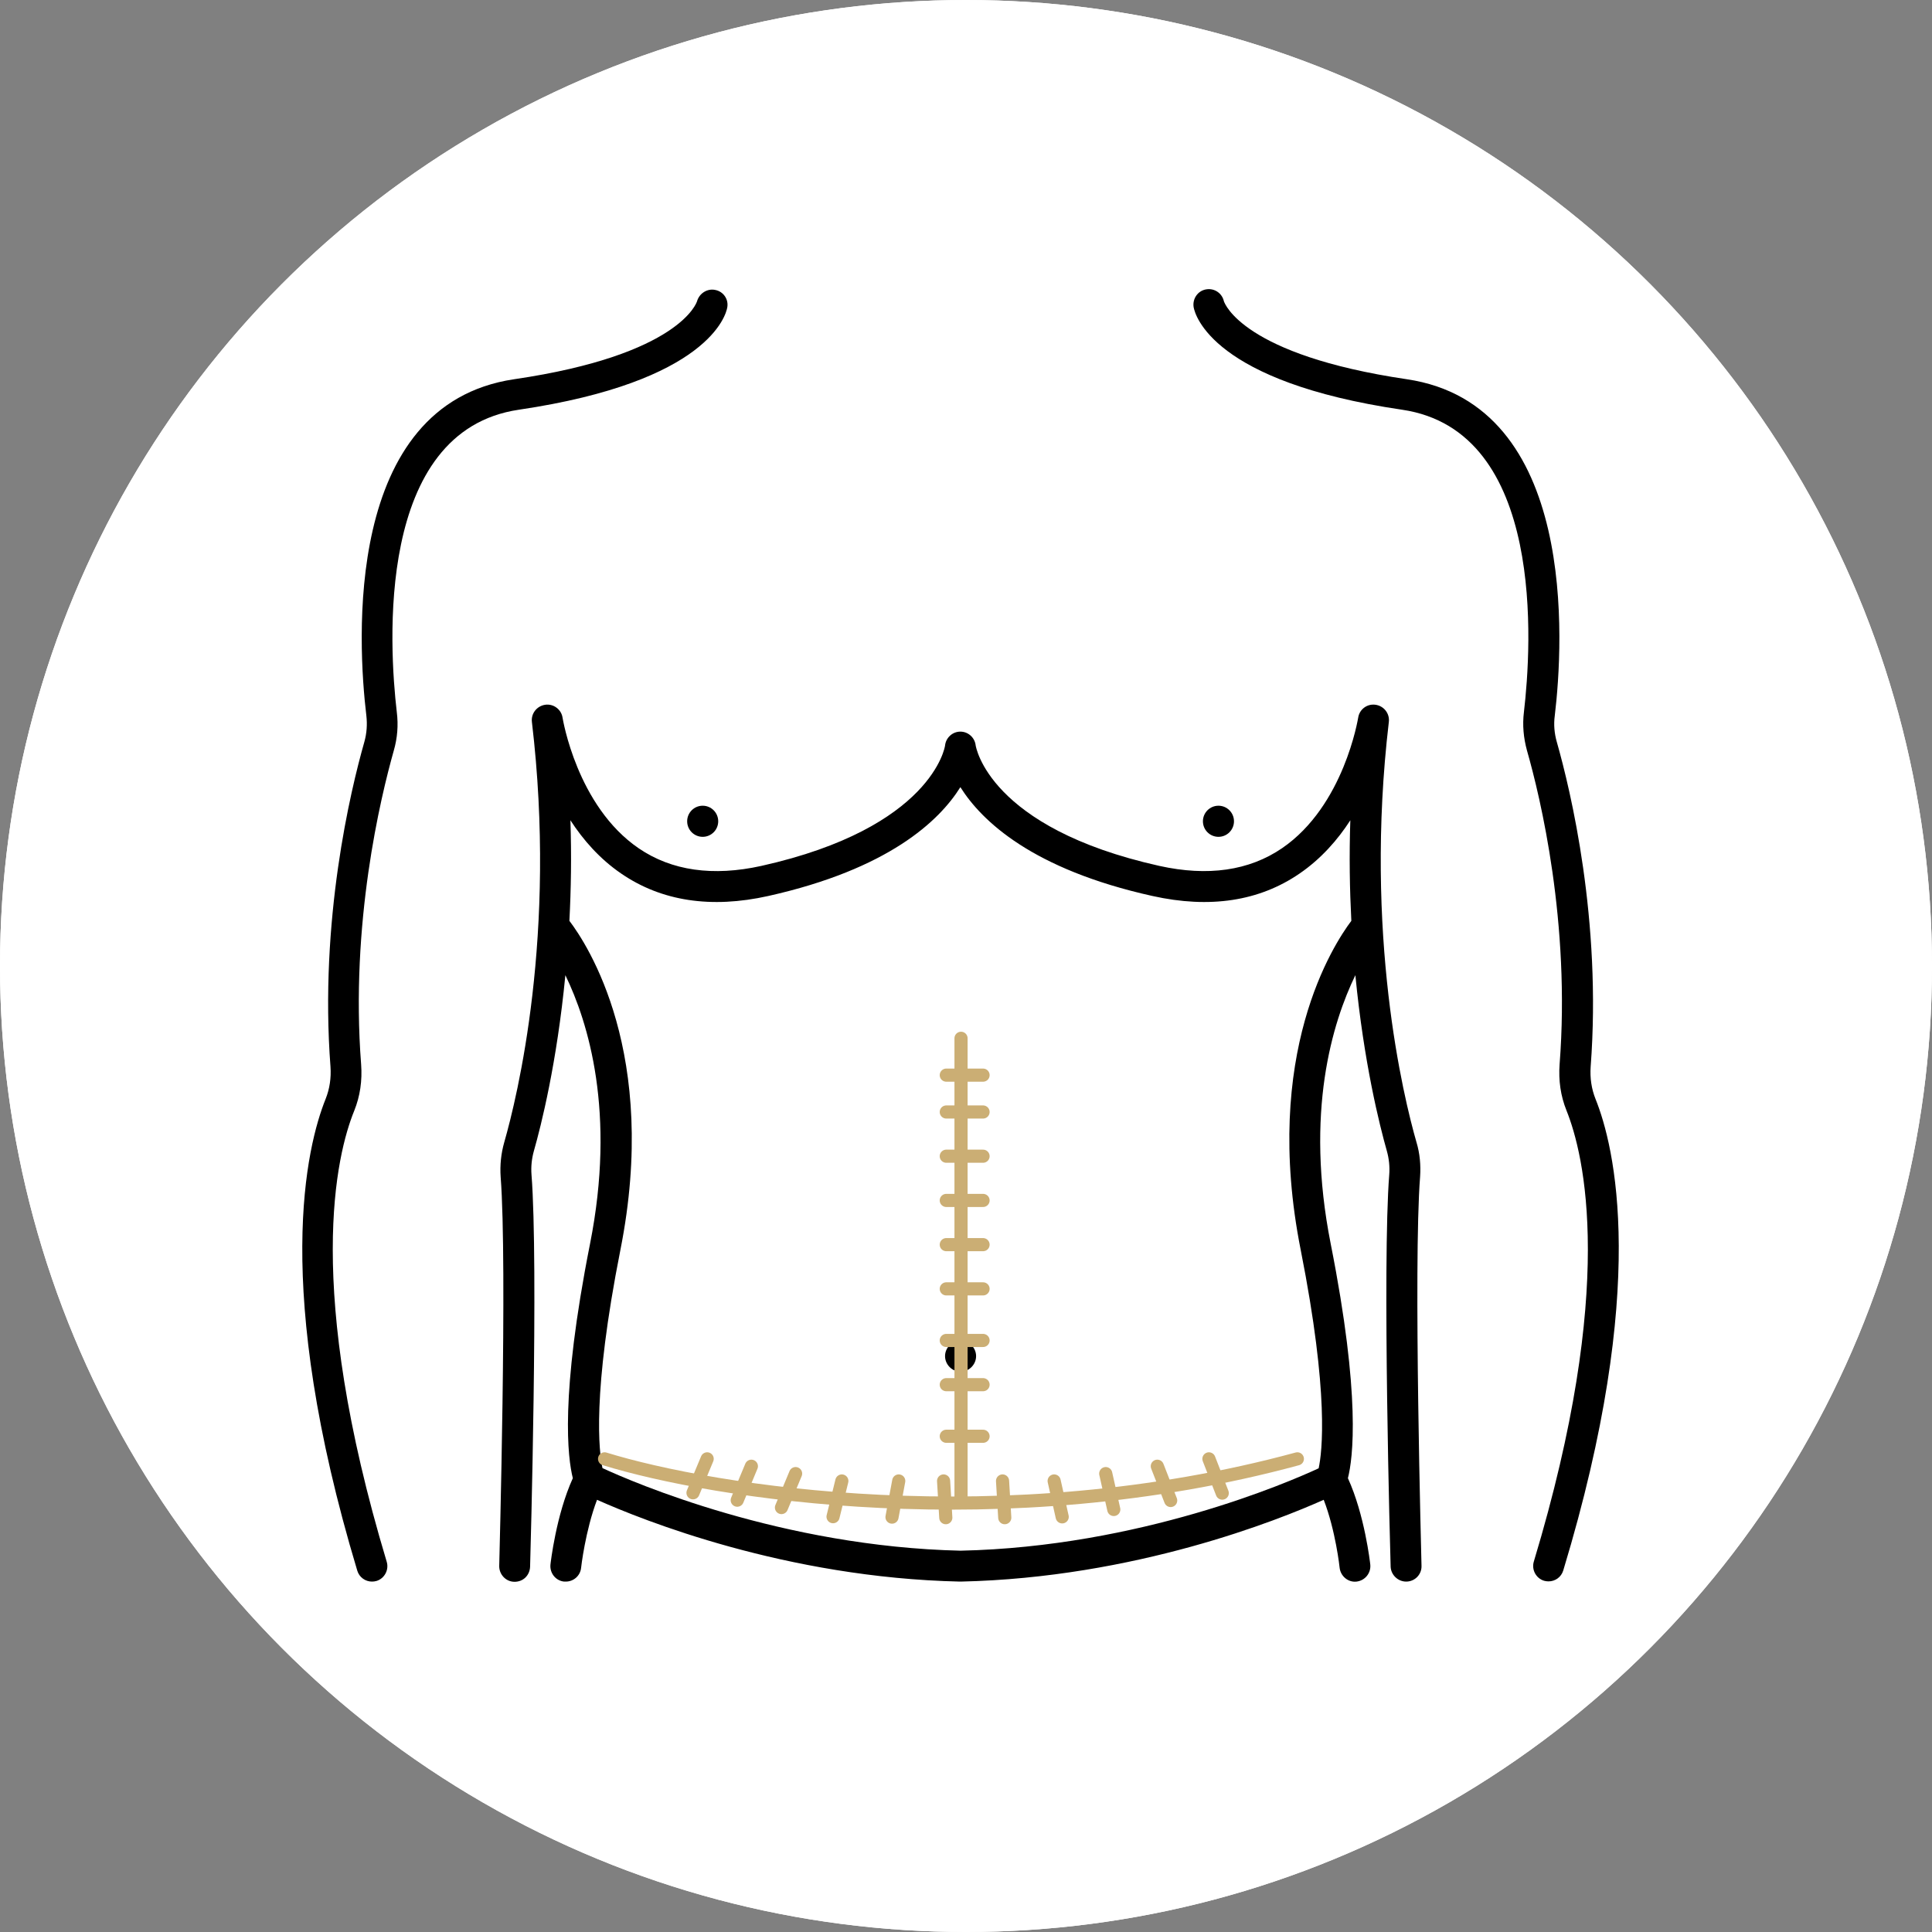
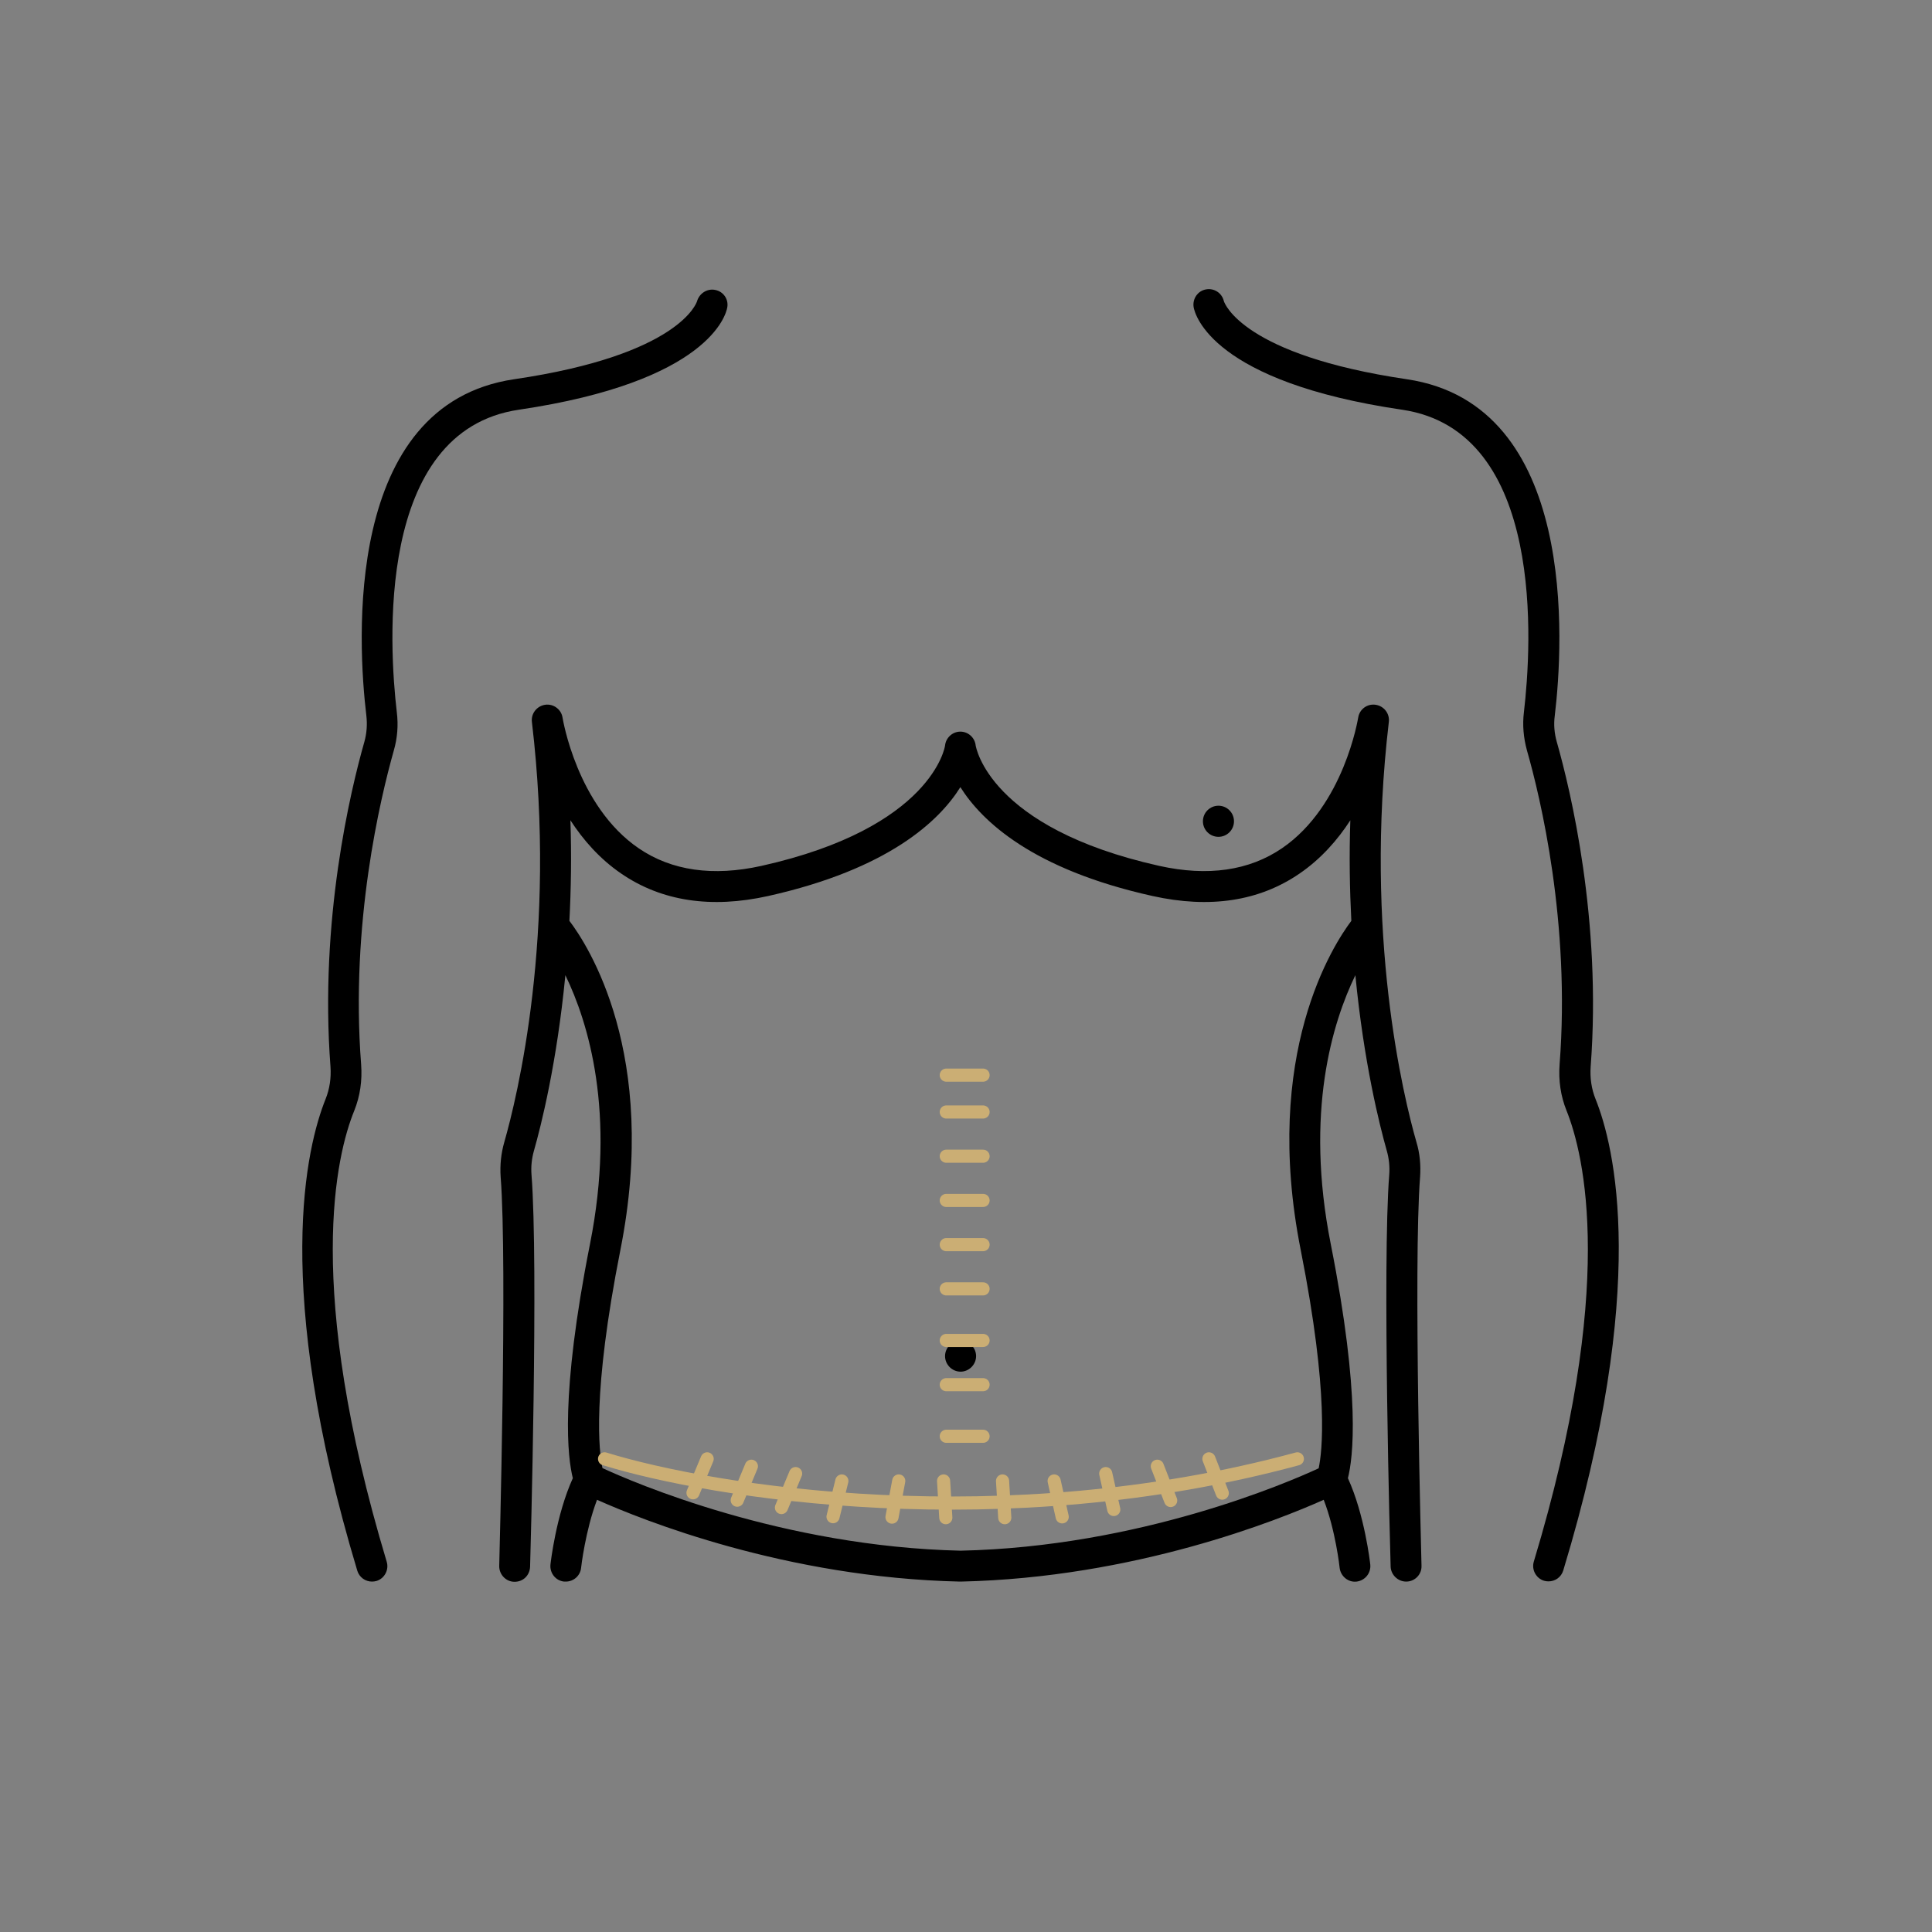
<svg xmlns="http://www.w3.org/2000/svg" width="147" height="147" viewBox="0 0 147 147" fill="none">
  <rect x="0" y="0" width="147" height="147" fill="#808080" stroke="none" />
-   <circle cx="73.5" cy="73.5" r="73.5" fill="white" />
-   <circle cx="73.5" cy="73.5" r="73.5" fill="white" />
  <path d="M39.474 31.175C53.925 29.039 55.245 23.953 55.337 23.385C55.444 22.77 55.045 22.186 54.432 22.064C53.818 21.925 53.204 22.325 53.035 22.924C53.02 22.97 51.793 26.996 39.121 28.855C26.096 30.776 27.216 48.937 27.875 54.453C27.952 55.129 27.906 55.79 27.722 56.45C26.663 60.169 24.301 70.017 25.145 81.157C25.206 82.017 25.083 82.847 24.776 83.615C23.334 87.211 20.68 97.889 27.185 119.508C27.338 120.015 27.799 120.338 28.305 120.338C28.412 120.338 28.535 120.322 28.642 120.292C29.256 120.107 29.609 119.447 29.425 118.832C23.135 97.92 25.59 87.856 26.955 84.507C27.4 83.4 27.569 82.217 27.477 80.988C26.648 70.233 28.949 60.706 29.962 57.111C30.238 56.158 30.315 55.175 30.192 54.192C29.609 49.198 28.535 32.788 39.474 31.175Z" fill="black" />
-   <path d="M53.465 63.672C54.118 63.672 54.647 63.142 54.647 62.489C54.647 61.835 54.118 61.305 53.465 61.305C52.813 61.305 52.284 61.835 52.284 62.489C52.284 63.142 52.813 63.672 53.465 63.672Z" fill="black" />
  <path d="M121.397 83.615C121.09 82.847 120.968 82.017 121.029 81.157C121.873 70.017 119.51 60.169 118.452 56.45C118.268 55.805 118.206 55.129 118.298 54.453C118.958 48.937 120.063 30.776 107.038 28.855C94.58 27.011 93.184 23.093 93.123 22.924C92.985 22.309 92.402 21.91 91.773 22.017C91.128 22.125 90.714 22.74 90.822 23.385C90.929 23.953 92.248 29.055 106.685 31.175C117.623 32.788 116.534 49.183 115.951 54.176C115.828 55.16 115.92 56.143 116.181 57.096C117.209 60.691 119.495 70.217 118.666 80.973C118.574 82.202 118.743 83.385 119.188 84.491C120.538 87.856 123.008 97.92 116.703 118.817C116.519 119.431 116.871 120.092 117.485 120.276C117.593 120.307 117.715 120.322 117.823 120.322C118.329 120.322 118.789 120 118.943 119.493C125.493 97.874 122.839 87.195 121.397 83.615Z" fill="black" />
  <path d="M108.05 89.546C108.111 88.655 108.035 87.764 107.774 86.904C106.792 83.493 103.77 71.093 105.672 54.929C105.749 54.299 105.304 53.715 104.66 53.623C104.015 53.531 103.432 53.977 103.34 54.606C103.325 54.668 102.266 61.306 97.556 64.532C95.04 66.253 91.895 66.699 88.214 65.884C75.189 62.98 74.253 56.773 74.237 56.727C74.176 56.128 73.67 55.667 73.072 55.667C72.473 55.667 71.967 56.128 71.906 56.727C71.906 56.788 70.939 62.98 57.929 65.884C54.247 66.699 51.102 66.253 48.602 64.548C43.892 61.336 42.818 54.683 42.803 54.606C42.711 53.977 42.112 53.531 41.483 53.623C40.854 53.715 40.394 54.284 40.471 54.929C42.389 71.093 39.351 83.477 38.369 86.904C38.123 87.764 38.032 88.655 38.093 89.546C38.614 96.184 37.985 118.909 37.985 119.139C37.97 119.785 38.476 120.338 39.121 120.353C39.811 120.368 40.302 119.861 40.333 119.216C40.363 118.279 40.977 96.138 40.44 89.377C40.394 88.763 40.455 88.163 40.624 87.564C41.176 85.628 42.373 80.865 43.017 74.197C44.751 77.777 46.883 84.63 44.889 94.663C42.588 106.279 43.202 110.95 43.585 112.471C42.312 115.267 41.898 118.893 41.882 119.047C41.821 119.692 42.281 120.276 42.925 120.338C42.971 120.338 43.017 120.338 43.048 120.338C43.647 120.338 44.153 119.892 44.214 119.293C44.214 119.262 44.536 116.466 45.426 114.115C48.863 115.651 59.801 120.046 73.041 120.338C73.056 120.338 73.056 120.338 73.072 120.338C73.087 120.338 73.087 120.338 73.102 120.338C86.342 120.046 97.28 115.651 100.717 114.115C101.622 116.45 101.929 119.262 101.929 119.293C102.006 119.938 102.589 120.415 103.218 120.338C103.862 120.261 104.322 119.692 104.261 119.047C104.245 118.893 103.831 115.252 102.558 112.471C102.941 110.965 103.555 106.279 101.254 94.663C99.259 84.614 101.392 77.777 103.126 74.197C103.77 80.85 104.966 85.613 105.519 87.564C105.688 88.163 105.749 88.763 105.703 89.377C105.166 96.153 105.78 118.279 105.81 119.216C105.841 119.831 106.363 120.338 106.992 120.338C107.007 120.338 107.007 120.338 107.022 120.338C107.667 120.322 108.188 119.785 108.158 119.124C108.158 118.893 107.529 96.184 108.05 89.546ZM98.968 95.109C101.146 106.11 100.594 110.504 100.333 111.718C98.017 112.794 86.695 117.695 73.087 117.987C59.494 117.68 48.157 112.778 45.84 111.703C45.58 110.489 45.027 106.094 47.206 95.093C50.167 80.174 44.69 71.861 43.324 70.064C43.447 67.682 43.493 65.132 43.401 62.412C44.367 63.902 45.626 65.347 47.267 66.468C50.335 68.573 54.109 69.142 58.451 68.174C67.595 66.13 71.461 62.473 73.072 59.892C74.698 62.473 78.548 66.146 87.692 68.174C92.049 69.142 95.808 68.573 98.876 66.468C100.517 65.347 101.791 63.887 102.742 62.412C102.65 65.132 102.696 67.682 102.819 70.064C101.469 71.861 96.007 80.189 98.968 95.109Z" fill="black" />
  <path d="M92.709 63.672C93.361 63.672 93.89 63.142 93.89 62.489C93.89 61.835 93.361 61.305 92.709 61.305C92.056 61.305 91.527 61.835 91.527 62.489C91.527 63.142 92.056 63.672 92.709 63.672Z" fill="black" />
  <path d="M73.087 102C72.442 102 71.906 102.538 71.906 103.183C71.906 103.828 72.442 104.366 73.087 104.366C73.731 104.366 74.268 103.828 74.268 103.183C74.268 102.538 73.731 102 73.087 102Z" fill="black" />
  <path d="M46 111C54.219 113.539 76.267 117.094 98.712 111" stroke="#CBAE74" stroke-linecap="round" />
  <path d="M56.094 114.144L57.17 111.561" stroke="#CBAE74" stroke-linecap="round" />
  <path d="M52.729 113.583L53.806 111" stroke="#CBAE74" stroke-linecap="round" />
  <path d="M59.459 114.705L60.535 112.122" stroke="#CBAE74" stroke-linecap="round" />
  <path d="M63.384 115.4L64.053 112.683" stroke="#CBAE74" stroke-linecap="round" />
  <path d="M67.87 115.433L68.382 112.682" stroke="#CBAE74" stroke-linecap="round" />
  <path d="M71.963 115.476L71.795 112.682" stroke="#CBAE74" stroke-linecap="round" />
  <path d="M76.449 115.476L76.281 112.682" stroke="#CBAE74" stroke-linecap="round" />
  <path d="M80.819 115.413L80.207 112.682" stroke="#CBAE74" stroke-linecap="round" />
  <path d="M84.744 114.852L84.132 112.122" stroke="#CBAE74" stroke-linecap="round" />
  <path d="M89.073 114.168L88.057 111.561" stroke="#CBAE74" stroke-linecap="round" />
  <path d="M92.998 113.607L91.983 111" stroke="#CBAE74" stroke-linecap="round" />
  <path d="M72 109.281H74.798" stroke="#CBAE74" stroke-linecap="round" />
  <path d="M72 105.356H74.798" stroke="#CBAE74" stroke-linecap="round" />
  <path d="M72 101.991H74.798" stroke="#CBAE74" stroke-linecap="round" />
  <path d="M72 98.066H74.798" stroke="#CBAE74" stroke-linecap="round" />
  <path d="M72 94.701H74.798" stroke="#CBAE74" stroke-linecap="round" />
  <path d="M72 91.337H74.798" stroke="#CBAE74" stroke-linecap="round" />
  <path d="M72 87.972H74.798" stroke="#CBAE74" stroke-linecap="round" />
  <path d="M72 84.608H74.798" stroke="#CBAE74" stroke-linecap="round" />
  <path d="M72 81.804H74.798" stroke="#CBAE74" stroke-linecap="round" />
-   <path d="M73.122 79L73.122 114.328" stroke="#CBAE74" stroke-linecap="round" />
</svg>